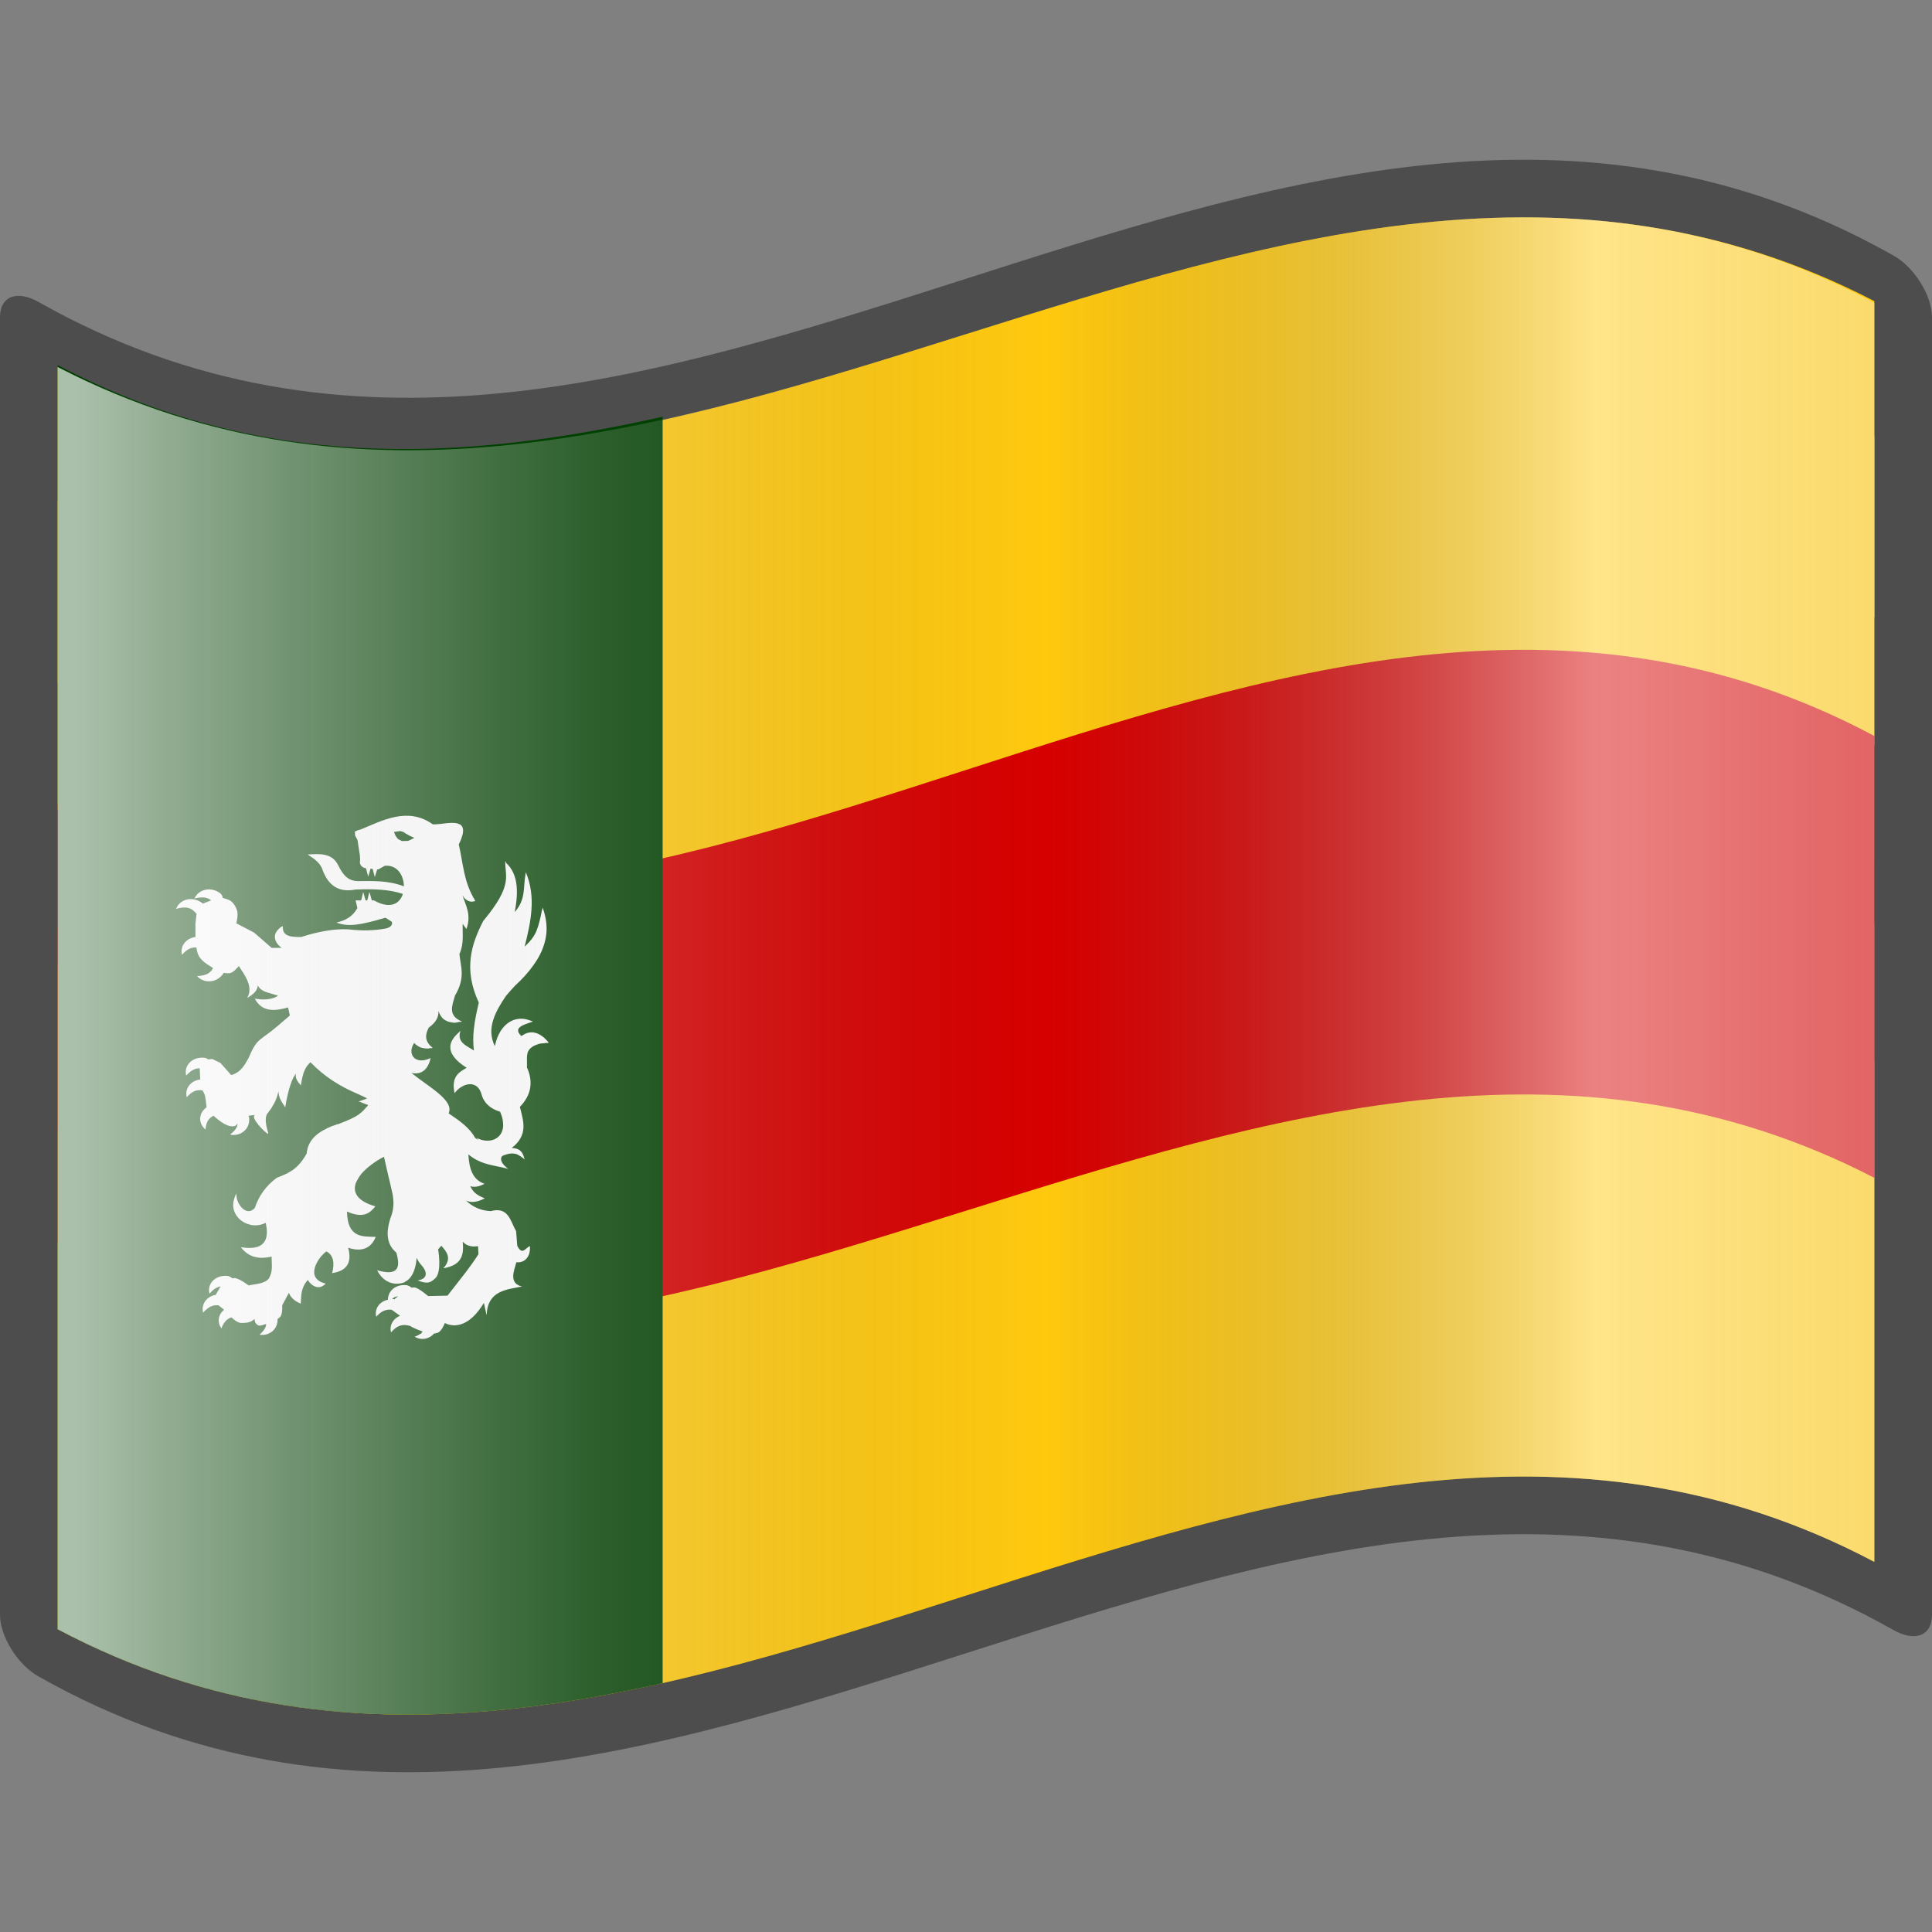
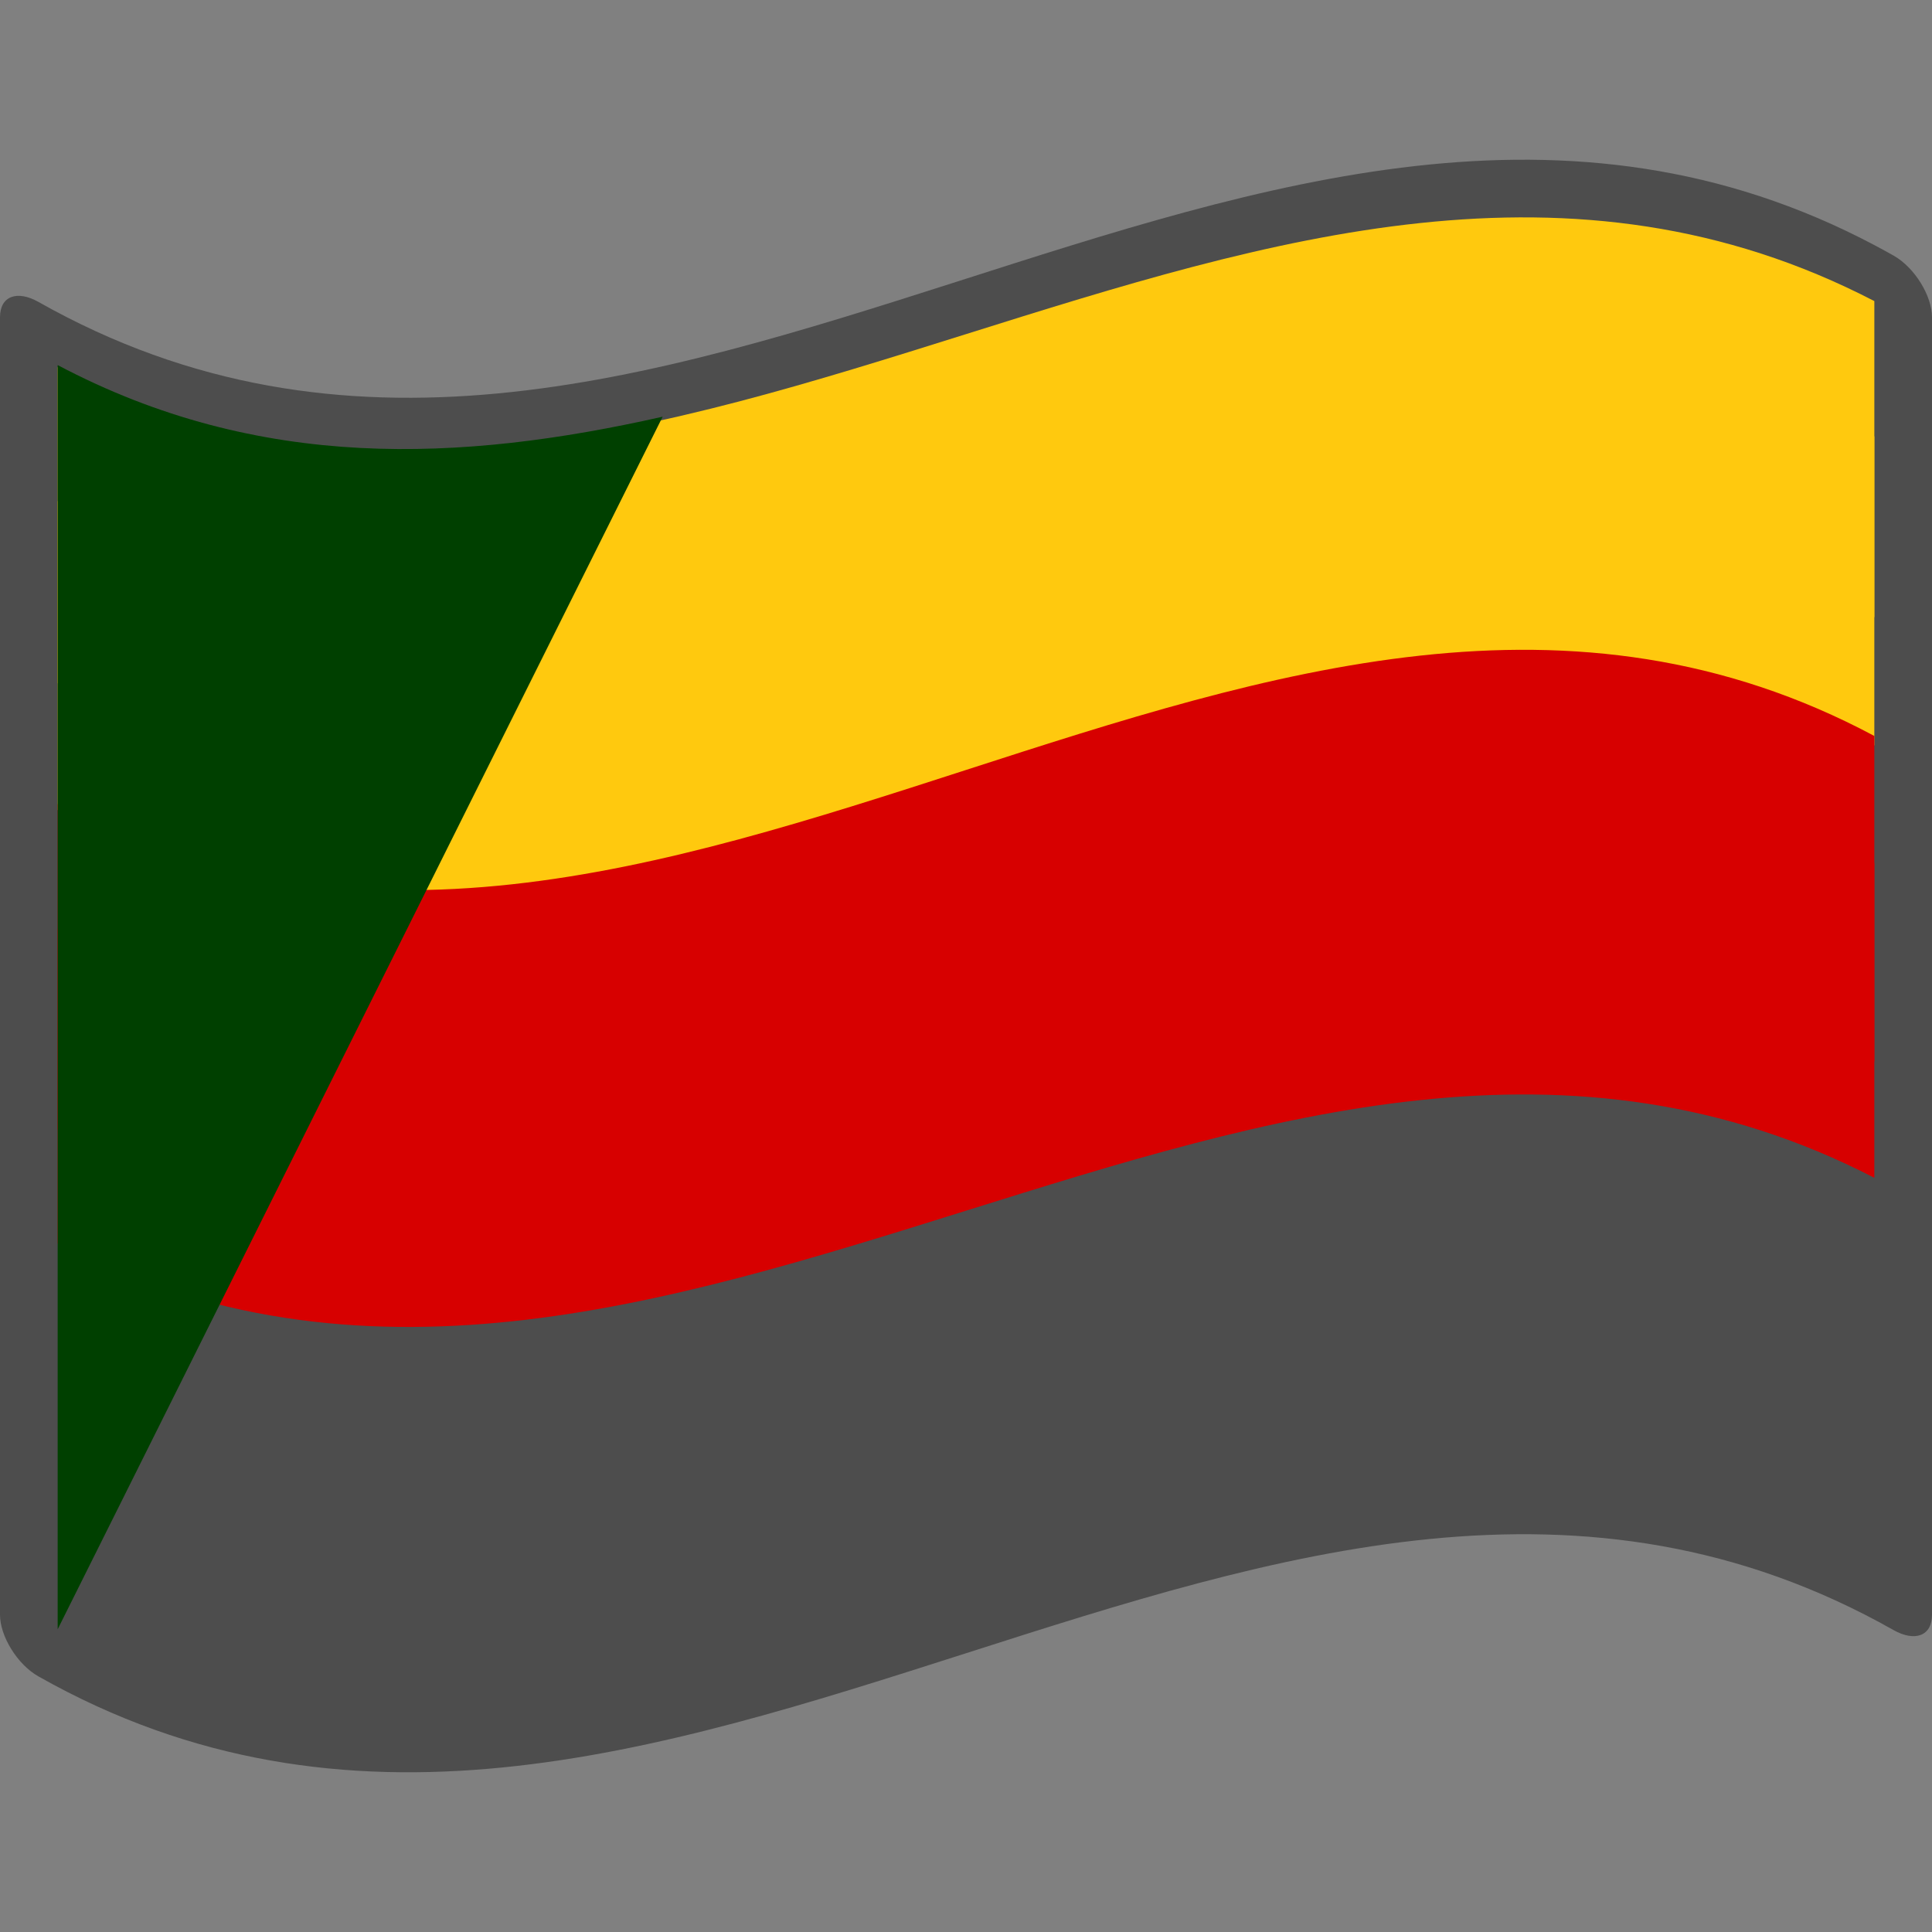
<svg xmlns="http://www.w3.org/2000/svg" xmlns:ns1="http://www.serif.com/" width="100%" height="100%" viewBox="0 0 48 48" version="1.1" xml:space="preserve" style="fill-rule:evenodd;clip-rule:evenodd;">
  <rect x="0" y="0" width="48" height="48" fill="#808080" stroke="none" />
  <g transform="matrix(1,0,0,1,-48,-1440)">
    <g id="Nuvania-icon" ns1:id="Nuvania icon" transform="matrix(0.25,0,0,0.25,48,1440)">
      <path id="path3686" d="M186.27,24.356C125.454,-7.821 64.638,64.387 3.821,30.005C1.711,28.814 0,29.411 0,31.523L0,160.479C0,162.587 1.711,165.411 3.821,166.6C65.274,201.343 126.726,127.253 188.179,161.996C190.289,163.185 192,162.592 192,160.479L192,31.523C192,29.415 190.289,26.589 188.179,25.399C187.543,25.04 186.907,24.692 186.27,24.356Z" style="fill:rgb(77,77,77);fill-rule:nonzero;" />
      <g id="path45-37-8" transform="matrix(1,0,0,1,-8.92442e-12,-7.19912e-05)">
-         <path d="M186.27,155.22C126.09,123.381 65.911,193.752 5.732,161.916L5.732,95.936L186.27,91.791L186.27,155.22Z" style="fill:rgb(255,201,14);fill-rule:nonzero;" />
-       </g>
+         </g>
      <g id="path9466-83-0" transform="matrix(1,0,0,1,-8.92442e-12,-7.19912e-05)">
        <path d="M5.731,80.499C65.91,111.026 126.09,43.551 186.269,74.08L186.269,43.372C126.089,12.843 65.91,80.318 5.731,49.792L5.731,80.499Z" style="fill:rgb(255,201,14);fill-rule:nonzero;" />
      </g>
      <g id="path60-79-3" transform="matrix(1,0,0,1,-8.92442e-12,-7.19912e-05)">
        <path d="M5.732,67.903C65.911,99.13 126.092,30.106 186.27,61.336L186.27,29.923C126.09,-1.306 65.911,67.718 5.732,36.49L5.732,67.903Z" style="fill:rgb(255,201,14);fill-rule:nonzero;" />
      </g>
      <g id="path9462-39-1" transform="matrix(1,0,0,1,-8.92442e-12,-7.19912e-05)">
        <path d="M5.731,92.312L5.731,123.59C65.91,154.68 126.09,85.958 186.269,117.051L186.269,85.774C126.089,54.68 65.91,123.403 5.731,92.312Z" style="fill:rgb(215,0,0);fill-rule:nonzero;" />
      </g>
      <g id="path75-18-5" transform="matrix(1,0,0,1,-8.92442e-12,-7.19912e-05)">
        <path d="M5.732,79.899L5.732,112.234C65.911,144.376 126.092,73.331 186.27,105.475L186.27,73.14C126.09,40.996 65.911,112.041 5.732,79.899Z" style="fill:rgb(215,0,0);fill-rule:nonzero;" />
      </g>
-       <path id="path3692" d="M65.853,41.411C45.812,45.929 25.772,46.883 5.731,36.281L5.731,161.915C25.772,172.518 45.812,171.785 65.853,167.268L65.853,41.411Z" style="fill:rgb(0,64,0);fill-rule:nonzero;" />
+       <path id="path3692" d="M65.853,41.411C45.812,45.929 25.772,46.883 5.731,36.281L5.731,161.915L65.853,41.411Z" style="fill:rgb(0,64,0);fill-rule:nonzero;" />
      <g id="polyline3696" transform="matrix(1,0,0,1,2.47772e-05,0)">
        <path d="M0,192L0,0L192,0L192,192" style="fill:none;fill-rule:nonzero;" />
      </g>
      <g id="path3755-6-56-1" transform="matrix(4,0,0,4,-192,-5760)">
-         <path d="M56.956,1460.61C57.476,1460.4 58.123,1460.03 58.752,1460.48C58.76,1460.48 58.769,1460.48 58.778,1460.48C58.793,1460.48 58.808,1460.48 58.823,1460.48C59.109,1460.47 59.67,1460.29 59.459,1460.84C59.444,1460.88 59.424,1460.93 59.398,1460.98C59.51,1461.45 59.511,1461.9 59.808,1462.38C59.809,1462.38 59.811,1462.38 59.812,1462.38C59.812,1462.38 59.811,1462.38 59.81,1462.38L59.81,1462.38C59.745,1462.42 59.593,1462.42 59.494,1462.25C59.492,1462.25 59.49,1462.25 59.488,1462.24C59.573,1462.5 59.715,1462.72 59.59,1463.08L59.588,1463.08C59.553,1463.04 59.522,1462.99 59.495,1462.95C59.488,1463.19 59.529,1463.43 59.425,1463.68C59.422,1463.68 59.418,1463.69 59.414,1463.7C59.443,1464.02 59.574,1464.28 59.302,1464.74C59.237,1464.98 59.115,1465.23 59.478,1465.38C59.453,1465.39 59.429,1465.39 59.406,1465.39C59.363,1465.4 59.322,1465.41 59.283,1465.41C59.204,1465.4 59.139,1465.39 59.086,1465.36C59,1465.32 58.937,1465.24 58.903,1465.14C58.9,1465.13 58.897,1465.12 58.894,1465.12C58.898,1465.26 58.846,1465.39 58.653,1465.53C58.562,1465.7 58.542,1465.87 58.746,1466.03C58.743,1466.03 58.74,1466.04 58.738,1466.04L58.739,1466.04C58.722,1466.04 58.706,1466.04 58.689,1466.04C58.676,1466.04 58.664,1466.04 58.651,1466.05C58.64,1466.05 58.63,1466.05 58.62,1466.05C58.56,1466.05 58.499,1466.04 58.442,1466.02C58.434,1466.01 58.426,1466.01 58.418,1466.01C58.407,1466 58.396,1466 58.386,1465.99C58.371,1465.98 58.356,1465.97 58.343,1465.96C58.324,1465.95 58.306,1465.93 58.291,1465.91L58.291,1465.91C58.106,1466.18 58.306,1466.47 58.69,1466.29C58.69,1466.29 58.69,1466.29 58.689,1466.3C58.693,1466.29 58.696,1466.29 58.699,1466.28C58.634,1466.6 58.447,1466.7 58.24,1466.66C58.235,1466.66 58.231,1466.66 58.226,1466.66C58.643,1467 59.295,1467.34 59.146,1467.66L59.158,1467.67C59.428,1467.85 59.676,1468.03 59.803,1468.27C59.831,1468.29 59.861,1468.31 59.893,1468.32C59.875,1468.31 59.858,1468.29 59.841,1468.27C60.146,1468.43 60.472,1468.31 60.5,1467.99C60.502,1467.93 60.497,1467.86 60.481,1467.78C60.468,1467.73 60.45,1467.68 60.425,1467.62C60.223,1467.56 60.043,1467.44 59.97,1467.21C59.871,1466.81 59.493,1466.9 59.301,1467.15C59.298,1467.15 59.296,1467.16 59.293,1467.16C59.207,1466.75 59.398,1466.64 59.594,1466.53C58.982,1466.14 59.187,1465.84 59.4,1465.65C59.413,1465.64 59.427,1465.62 59.441,1465.61C59.341,1465.9 59.594,1465.98 59.775,1466.1C59.751,1465.92 59.753,1465.74 59.774,1465.56C59.795,1465.36 59.841,1465.14 59.896,1464.91C59.51,1464.08 59.708,1463.46 60.007,1462.88C60.765,1461.97 60.538,1461.77 60.554,1461.39C60.561,1461.4 60.568,1461.42 60.575,1461.44C60.86,1461.7 60.893,1462.13 60.787,1462.66C61.073,1462.34 60.995,1462.04 61.056,1461.72C61.058,1461.71 61.061,1461.69 61.064,1461.67C61.324,1462.29 61.188,1462.9 61.037,1463.51C61.04,1463.51 61.043,1463.51 61.046,1463.51C61.055,1463.5 61.064,1463.49 61.073,1463.48C61.17,1463.39 61.239,1463.3 61.289,1463.21C61.359,1463.08 61.395,1462.93 61.433,1462.77C61.448,1462.69 61.463,1462.62 61.482,1462.55C61.515,1462.64 61.54,1462.73 61.556,1462.82C61.605,1463.07 61.61,1463.49 61.253,1463.98C61.134,1464.15 60.982,1464.32 60.795,1464.49C60.718,1464.57 60.643,1464.66 60.573,1464.74C60.32,1465.11 60.069,1465.55 60.295,1465.99C60.296,1465.98 60.297,1465.98 60.298,1465.98C60.375,1465.6 60.612,1465.3 60.967,1465.31C61.05,1465.31 61.141,1465.34 61.241,1465.38C61.008,1465.46 60.732,1465.53 60.953,1465.74C60.959,1465.74 60.966,1465.73 60.972,1465.73C61.161,1465.59 61.404,1465.62 61.629,1465.9L61.63,1465.91C61.594,1465.91 61.557,1465.91 61.518,1465.92C61.451,1465.92 61.394,1465.93 61.347,1465.95C61.254,1465.98 61.172,1466.03 61.121,1466.12C61.073,1466.23 61.1,1466.37 61.092,1466.52C61.254,1466.88 61.199,1467.21 60.916,1467.5C61.004,1467.85 61.131,1468.2 60.713,1468.52C60.918,1468.53 60.987,1468.62 61.026,1468.78C61.03,1468.78 61.033,1468.79 61.037,1468.8C61.034,1468.8 61.032,1468.8 61.03,1468.79C61.03,1468.79 61.031,1468.79 61.031,1468.8C60.965,1468.75 60.902,1468.7 60.822,1468.67C60.801,1468.67 60.778,1468.66 60.756,1468.66C60.686,1468.65 60.603,1468.67 60.497,1468.71C60.491,1468.72 60.486,1468.72 60.48,1468.72C60.419,1468.78 60.435,1468.9 60.628,1469.04C60.572,1469.03 60.515,1469.01 60.458,1469C60.184,1468.94 59.91,1468.91 59.637,1468.68C59.656,1469.02 59.733,1469.31 60.038,1469.41C60.042,1469.41 60.046,1469.4 60.05,1469.4C60.048,1469.4 60.045,1469.41 60.042,1469.41C60.043,1469.41 60.043,1469.41 60.044,1469.41C60.042,1469.41 60.04,1469.41 60.038,1469.41C59.891,1469.49 59.777,1469.5 59.684,1469.47C59.763,1469.65 59.897,1469.71 60.034,1469.77C60.04,1469.77 60.045,1469.77 60.05,1469.77C59.84,1469.88 59.695,1469.88 59.587,1469.83L59.581,1469.83C59.758,1470 59.966,1470.08 60.193,1470.09C60.637,1469.97 60.679,1470.34 60.823,1470.59L60.851,1470.95C60.976,1471.21 61.063,1470.99 61.166,1470.96L61.166,1470.96L61.166,1470.96L61.166,1470.96C61.167,1470.97 61.167,1470.97 61.167,1470.98C61.177,1471.27 60.997,1471.38 60.829,1471.36L60.828,1471.36L60.829,1471.36C60.766,1471.58 60.641,1471.88 60.959,1471.96C60.966,1471.96 60.974,1471.96 60.981,1471.96C60.979,1471.96 60.976,1471.96 60.974,1471.96C60.978,1471.96 60.982,1471.96 60.985,1471.96C60.588,1472.04 60.12,1472.06 60.091,1472.66L60.091,1472.66L60.09,1472.66C60.09,1472.66 60.09,1472.67 60.09,1472.68L60.022,1472.37C59.681,1472.94 59.305,1473 59.052,1472.87C59.045,1472.89 58.967,1473.08 58.879,1473.11C58.851,1473.12 58.819,1473.13 58.785,1473.13C58.667,1473.27 58.466,1473.31 58.302,1473.21C58.3,1473.21 58.298,1473.22 58.296,1473.22C58.298,1473.21 58.299,1473.21 58.3,1473.21L58.3,1473.21C58.301,1473.21 58.302,1473.21 58.303,1473.21C58.361,1473.19 58.416,1473.16 58.461,1473.13C58.477,1473.11 58.49,1473.1 58.499,1473.08C58.346,1473.03 58.216,1472.96 58.216,1472.96L58.214,1472.96L58.214,1472.96C58.213,1472.96 58.211,1472.96 58.209,1472.95C57.977,1472.87 57.839,1472.96 57.718,1473.1C57.717,1473.1 57.717,1473.1 57.716,1473.1L57.716,1473.1C57.715,1473.1 57.714,1473.1 57.713,1473.11C57.714,1473.1 57.715,1473.1 57.715,1473.1C57.67,1472.93 57.764,1472.76 57.94,1472.69L57.73,1472.54C57.563,1472.52 57.451,1472.6 57.351,1472.71C57.35,1472.72 57.35,1472.72 57.349,1472.72L57.349,1472.72C57.348,1472.72 57.347,1472.72 57.346,1472.72C57.347,1472.72 57.347,1472.72 57.348,1472.72C57.298,1472.52 57.421,1472.34 57.638,1472.29C57.636,1472.08 57.825,1471.9 58.103,1471.93C58.148,1471.94 58.191,1471.96 58.22,1471.99C58.253,1471.99 58.289,1471.98 58.321,1471.99C58.441,1472.03 58.635,1472.2 58.635,1472.2L58.68,1472.2L59.118,1472.19C59.381,1471.85 59.672,1471.5 59.887,1471.16L59.877,1470.96C59.7,1470.99 59.578,1470.94 59.497,1470.85C59.523,1471.15 59.499,1471.43 59.015,1471.51L59.015,1471.51L59.015,1471.51L59.015,1471.51L59.015,1471.51C59.231,1471.27 59.107,1471.11 58.965,1470.95L58.885,1471.04C58.885,1471.04 58.987,1471.6 58.813,1471.76C58.709,1471.85 58.64,1471.92 58.375,1471.81C58.377,1471.81 58.379,1471.81 58.381,1471.81C58.591,1471.78 58.644,1471.64 58.486,1471.45C58.43,1471.39 58.386,1471.33 58.352,1471.25C58.324,1471.59 58.212,1471.77 58.072,1471.84C58.063,1471.87 57.617,1472.04 57.369,1471.56C57.9,1471.71 57.953,1471.49 57.846,1471.12C57.595,1470.91 57.591,1470.61 57.698,1470.27C57.822,1469.97 57.774,1469.74 57.716,1469.5L57.667,1469.29C57.665,1469.28 57.663,1469.27 57.661,1469.27L57.565,1468.85L57.54,1468.74C57.34,1468.84 57.117,1469 56.972,1469.17C56.913,1469.25 56.866,1469.33 56.837,1469.4C56.765,1469.62 56.868,1469.84 57.322,1469.97C57.324,1469.97 57.325,1469.97 57.327,1469.97L57.327,1469.97L57.327,1469.97C57.203,1470.12 57.049,1470.29 56.62,1470.1C56.635,1470.76 56.998,1470.72 57.336,1470.73C57.254,1470.93 57.074,1471.14 56.65,1471C56.754,1471.38 56.605,1471.58 56.251,1471.63C56.321,1471.37 56.28,1471.18 56.109,1471.09C55.878,1471.26 55.57,1471.77 56.093,1471.89C56.054,1471.93 55.992,1471.98 55.914,1471.98C55.806,1471.98 55.708,1471.9 55.648,1471.8C55.469,1472 55.486,1472.19 55.472,1472.39C55.473,1472.39 55.474,1472.39 55.474,1472.39C55.309,1472.32 55.219,1472.23 55.177,1472.12L55.011,1472.43C55.011,1472.43 55.022,1472.61 54.979,1472.69C54.962,1472.72 54.931,1472.75 54.896,1472.77C54.909,1473.02 54.692,1473.2 54.449,1473.16C54.447,1473.16 54.446,1473.16 54.444,1473.17C54.445,1473.16 54.446,1473.16 54.447,1473.16L54.446,1473.16C54.447,1473.16 54.448,1473.16 54.449,1473.16C54.535,1473.08 54.606,1473 54.614,1472.9L54.59,1472.9L54.582,1472.9C54.582,1472.9 54.471,1472.95 54.419,1472.93C54.38,1472.91 54.349,1472.88 54.335,1472.84C54.328,1472.82 54.326,1472.79 54.328,1472.77C54.307,1472.78 54.288,1472.8 54.272,1472.81C54.236,1472.84 54.148,1472.86 54.142,1472.86L54.142,1472.86L54.141,1472.86L54.141,1472.86C54.133,1472.86 54.002,1472.88 53.942,1472.86C53.882,1472.84 53.813,1472.79 53.751,1472.73C53.615,1472.77 53.55,1472.88 53.502,1473C53.501,1473 53.501,1473 53.501,1473L53.501,1473C53.5,1473 53.5,1473 53.499,1473.01C53.499,1473 53.499,1473 53.499,1473C53.391,1472.85 53.42,1472.66 53.568,1472.54L53.429,1472.43C53.261,1472.41 53.149,1472.5 53.049,1472.61C53.048,1472.61 53.048,1472.61 53.047,1472.61L53.047,1472.61C53.046,1472.61 53.045,1472.61 53.044,1472.61C53.045,1472.61 53.045,1472.61 53.046,1472.61C52.994,1472.41 53.128,1472.21 53.359,1472.17L53.481,1471.96C53.369,1471.98 53.284,1472.05 53.206,1472.14C53.206,1472.14 53.205,1472.14 53.204,1472.14L53.204,1472.14C53.203,1472.14 53.202,1472.14 53.202,1472.14C53.202,1472.14 53.203,1472.14 53.204,1472.14C53.142,1471.9 53.342,1471.67 53.657,1471.7C53.701,1471.71 53.742,1471.73 53.772,1471.76C53.778,1471.76 53.784,1471.76 53.789,1471.76C53.814,1471.75 53.841,1471.75 53.866,1471.76C53.983,1471.79 54.183,1471.94 54.183,1471.94L54.202,1471.93C54.389,1471.9 54.587,1471.88 54.675,1471.77C54.71,1471.71 54.73,1471.66 54.742,1471.6L54.752,1471.53C54.76,1471.42 54.746,1471.32 54.749,1471.22C54.482,1471.28 54.204,1471.27 53.986,1470.99C53.988,1470.99 53.99,1470.99 53.991,1470.99C53.99,1470.99 53.989,1470.99 53.988,1470.99C53.996,1470.99 54.003,1470.99 54.01,1470.99C54.672,1471.09 54.661,1470.68 54.608,1470.41C54.606,1470.4 54.603,1470.39 54.6,1470.38C54.467,1470.45 54.319,1470.46 54.188,1470.42C53.923,1470.35 53.722,1470.08 53.817,1469.79C53.83,1469.74 53.85,1469.69 53.877,1469.65C53.842,1469.87 54.109,1470.26 54.332,1470.01C54.422,1469.73 54.594,1469.47 54.879,1469.26C54.967,1469.23 55.054,1469.19 55.14,1469.15C55.143,1469.15 55.145,1469.15 55.147,1469.15C55.149,1469.15 55.151,1469.14 55.152,1469.14C55.313,1469.06 55.469,1468.93 55.619,1468.66C55.655,1468.28 55.938,1468.11 56.242,1467.98C56.273,1467.97 56.302,1467.96 56.331,1467.95C56.353,1467.94 56.376,1467.93 56.399,1467.93C56.927,1467.73 56.967,1467.66 57.137,1467.47C57.138,1467.47 57.14,1467.46 57.141,1467.45L57.108,1467.44C57.057,1467.42 56.995,1467.4 56.933,1467.37L56.91,1467.37L56.913,1467.36C56.911,1467.36 56.909,1467.36 56.907,1467.36C56.915,1467.36 56.923,1467.36 56.931,1467.36L57.123,1467.29C57.044,1467.25 56.967,1467.21 56.891,1467.18C56.45,1466.99 56.07,1466.76 55.713,1466.39C55.71,1466.39 55.708,1466.39 55.705,1466.4C55.53,1466.56 55.512,1466.77 55.475,1466.96L55.473,1466.96C55.473,1466.96 55.472,1466.96 55.472,1466.97L55.469,1466.96C55.389,1466.87 55.323,1466.77 55.356,1466.67C55.329,1466.71 55.305,1466.74 55.284,1466.78C55.179,1467 55.107,1467.36 55.086,1467.51C55.015,1467.4 54.926,1467.29 54.919,1467.13C54.918,1467.13 54.918,1467.12 54.917,1467.11C54.899,1467.21 54.866,1467.31 54.813,1467.41C54.791,1467.45 54.766,1467.49 54.737,1467.54C54.707,1467.58 54.672,1467.63 54.633,1467.68C54.621,1467.7 54.613,1467.73 54.609,1467.75C54.576,1467.94 54.687,1468.18 54.66,1468.17C54.59,1468.15 54.199,1467.75 54.338,1467.7L54.338,1467.7L54.174,1467.72C54.18,1467.73 54.185,1467.74 54.188,1467.76C54.228,1468.04 53.984,1468.24 53.724,1468.19C53.722,1468.19 53.72,1468.19 53.718,1468.19C53.719,1468.19 53.72,1468.19 53.721,1468.19L53.721,1468.19C53.722,1468.19 53.723,1468.18 53.724,1468.18C53.791,1468.13 53.851,1468.07 53.884,1468C53.895,1467.97 53.901,1467.94 53.903,1467.91C53.878,1467.95 53.848,1467.98 53.812,1467.98L53.812,1467.98L53.812,1467.98C53.811,1467.98 53.811,1467.98 53.81,1467.98C53.654,1468.01 53.448,1467.85 53.305,1467.72C53.157,1467.79 53.119,1467.92 53.105,1468.06C53.105,1468.06 53.105,1468.06 53.105,1468.06L53.105,1468.06C53.105,1468.06 53.105,1468.06 53.105,1468.07C53.104,1468.06 53.104,1468.06 53.103,1468.06C52.925,1467.91 52.926,1467.66 53.133,1467.51L53.113,1467.34L53.091,1467.21L53.054,1467.13L53.033,1467.09C52.86,1467.06 52.745,1467.14 52.642,1467.26C52.642,1467.26 52.641,1467.26 52.64,1467.26L52.64,1467.26C52.639,1467.26 52.638,1467.26 52.638,1467.26C52.638,1467.26 52.639,1467.26 52.64,1467.26C52.586,1467.05 52.729,1466.85 52.974,1466.82L52.962,1466.54C52.82,1466.54 52.72,1466.62 52.629,1466.72C52.629,1466.72 52.628,1466.72 52.627,1466.72L52.627,1466.72C52.626,1466.72 52.625,1466.72 52.624,1466.72C52.625,1466.72 52.626,1466.72 52.626,1466.72C52.565,1466.48 52.765,1466.25 53.08,1466.28C53.113,1466.28 53.145,1466.3 53.171,1466.32L53.274,1466.31L53.478,1466.41L53.744,1466.71C53.998,1466.64 54.086,1466.44 54.179,1466.28C54.339,1465.89 54.425,1465.86 54.563,1465.75C54.833,1465.56 55.012,1465.39 55.201,1465.23L55.157,1465.03C54.859,1465.11 54.52,1465.17 54.33,1464.81L54.331,1464.81L54.331,1464.81L54.332,1464.81C54.544,1464.85 54.707,1464.83 54.833,1464.78C54.857,1464.77 54.88,1464.75 54.905,1464.74C54.888,1464.73 54.87,1464.72 54.852,1464.72C54.796,1464.7 54.741,1464.69 54.685,1464.67C54.569,1464.64 54.461,1464.59 54.408,1464.49C54.407,1464.49 54.406,1464.49 54.406,1464.49C54.405,1464.49 54.405,1464.49 54.404,1464.5C54.382,1464.63 54.286,1464.71 54.146,1464.79C54.146,1464.79 54.147,1464.79 54.147,1464.78C54.164,1464.75 54.177,1464.72 54.185,1464.69C54.243,1464.46 54.092,1464.24 53.952,1464.03L53.936,1464C53.863,1464.08 53.797,1464.16 53.702,1464.18C53.651,1464.18 53.604,1464.18 53.561,1464.17C53.559,1464.17 53.557,1464.18 53.554,1464.18C53.387,1464.43 53.065,1464.44 52.896,1464.25C52.895,1464.25 52.893,1464.25 52.891,1464.25C52.892,1464.25 52.893,1464.25 52.895,1464.25L52.894,1464.25C52.896,1464.25 52.897,1464.25 52.898,1464.25C53.065,1464.24 53.217,1464.21 53.293,1464.05C53.277,1464.04 53.262,1464.03 53.247,1464.02C53.129,1463.95 53.008,1463.87 52.94,1463.75C52.911,1463.7 52.891,1463.62 52.879,1463.54C52.725,1463.53 52.62,1463.61 52.524,1463.72C52.524,1463.72 52.523,1463.72 52.522,1463.72L52.522,1463.72C52.521,1463.72 52.52,1463.72 52.52,1463.73C52.52,1463.72 52.521,1463.72 52.522,1463.72C52.468,1463.52 52.611,1463.31 52.856,1463.28L52.856,1462.94L52.884,1462.7C52.883,1462.7 52.882,1462.7 52.88,1462.7L52.88,1462.7L52.878,1462.7C52.878,1462.7 52.877,1462.7 52.877,1462.7C52.734,1462.51 52.558,1462.53 52.377,1462.58C52.376,1462.58 52.375,1462.58 52.374,1462.58L52.374,1462.58C52.372,1462.58 52.371,1462.58 52.37,1462.58C52.371,1462.58 52.373,1462.58 52.375,1462.58C52.461,1462.35 52.765,1462.25 53.016,1462.43C53.024,1462.44 53.032,1462.44 53.039,1462.45L53.246,1462.37C53.126,1462.27 52.983,1462.29 52.835,1462.32C52.834,1462.32 52.832,1462.32 52.831,1462.33L52.831,1462.32C52.83,1462.33 52.829,1462.33 52.827,1462.33C52.829,1462.32 52.831,1462.32 52.832,1462.32C52.93,1462.1 53.238,1462.01 53.48,1462.2C53.511,1462.23 53.531,1462.27 53.535,1462.31C53.58,1462.32 53.691,1462.35 53.739,1462.39C53.817,1462.45 53.872,1462.55 53.895,1462.64C53.919,1462.74 53.872,1462.94 53.872,1462.94L54.313,1463.17L54.749,1463.55L54.998,1463.55C54.903,1463.48 54.849,1463.4 54.833,1463.32C54.811,1463.22 54.862,1463.12 54.983,1463.03L54.984,1463.03C54.997,1463.02 55.011,1463.02 55.027,1463.01C55.008,1463.27 55.233,1463.28 55.481,1463.28C55.918,1463.14 56.322,1463.07 56.659,1463.09C56.991,1463.13 57.295,1463.12 57.577,1463.07C57.689,1463.05 57.769,1462.98 57.732,1462.9L57.592,1462.81C57.588,1462.81 57.584,1462.81 57.58,1462.8C57.19,1462.91 56.791,1463.03 56.487,1462.96C56.445,1462.95 56.403,1462.94 56.362,1462.92C56.363,1462.92 56.364,1462.92 56.364,1462.92C56.362,1462.92 56.359,1462.92 56.356,1462.92C56.595,1462.87 56.771,1462.76 56.879,1462.56L56.835,1462.37L56.835,1462.37L56.835,1462.37L56.973,1462.37L56.973,1462.37L57.024,1462.16C57.024,1462.16 57.083,1462.37 57.083,1462.37C57.082,1462.37 57.082,1462.37 57.082,1462.37L57.126,1462.37L57.125,1462.37L57.178,1462.16L57.238,1462.37L57.238,1462.37C57.237,1462.37 57.237,1462.37 57.236,1462.37L57.29,1462.37C57.697,1462.6 57.934,1462.45 58.009,1462.21C57.696,1462.1 57.289,1462.08 56.837,1462.1C56.321,1462.2 56.126,1461.89 56.024,1461.64C55.971,1461.45 55.818,1461.34 55.643,1461.23C55.947,1461.21 56.253,1461.19 56.404,1461.5C56.513,1461.72 56.643,1461.91 56.942,1461.89C57.247,1461.89 57.64,1461.87 58.035,1462.02C58.032,1461.75 57.87,1461.48 57.559,1461.51L57.401,1461.6L57.371,1461.6L57.312,1461.79L57.259,1461.59L57.207,1461.58C57.207,1461.58 57.207,1461.58 57.207,1461.58L57.148,1461.78L57.092,1461.57L57.092,1461.57L57.039,1461.56C56.928,1461.5 56.937,1461.43 56.947,1461.36L56.942,1461.26L56.882,1460.87L56.823,1460.76L56.817,1460.66L56.817,1460.66L56.817,1460.66C56.857,1460.64 56.903,1460.62 56.956,1460.61ZM59.052,1472.87L59.052,1472.87L59.052,1472.87L59.052,1472.87ZM57.888,1472.21C57.864,1472.21 57.842,1472.21 57.822,1472.22C57.794,1472.23 57.766,1472.25 57.739,1472.27C57.76,1472.27 57.78,1472.27 57.801,1472.28C57.804,1472.28 57.806,1472.28 57.809,1472.28L57.818,1472.26L57.888,1472.21ZM53.747,1466.71L53.747,1466.71C53.747,1466.71 53.748,1466.71 53.748,1466.71L53.747,1466.71ZM58.365,1465.82L58.366,1465.82L58.366,1465.82L58.365,1465.82Z" style="fill:white;fill-rule:nonzero;stroke:black;stroke-opacity:0;stroke-width:1px;" />
-       </g>
+         </g>
      <g id="path3632-7-0-5-4-3" transform="matrix(0.096,0,0,0.096,-26.863,60.688)">
        <path d="M708.74,235.235L702.367,238.334L695.817,238.478L691.869,236.45L689.408,233.287L687.645,229.02L694.196,228.145L697.447,229.084L700.141,230.906L704.135,233.104L708.74,235.235Z" style="fill:rgb(0,64,0);fill-rule:nonzero;stroke:black;stroke-opacity:0;stroke-width:1px;" />
      </g>
      <g id="path3698" transform="matrix(1,0,0,1,2.47772e-05,0)">
-         <path d="M186.27,155.22C126.09,123.381 65.91,193.753 5.73,161.914L5.73,36.473C65.986,67.622 127.009,-1.523 186.27,30.086L186.27,155.22Z" style="fill:url(#_Linear1);fill-rule:nonzero;" />
-       </g>
+         </g>
    </g>
  </g>
  <defs>
    <linearGradient id="_Linear1" x1="0" y1="0" x2="1" y2="0" gradientUnits="userSpaceOnUse" gradientTransform="matrix(213.915,0,-0,213.915,5.73,96)">
      <stop offset="0" style="stop-color:white;stop-opacity:0.67" />
      <stop offset="0.24" style="stop-color:rgb(215,215,215);stop-opacity:0.22" />
      <stop offset="0.46" style="stop-color:rgb(77,77,77);stop-opacity:0" />
      <stop offset="0.72" style="stop-color:white;stop-opacity:0.51" />
      <stop offset="0.87" style="stop-color:rgb(242,242,242);stop-opacity:0.4" />
      <stop offset="1" style="stop-color:white;stop-opacity:0.62" />
    </linearGradient>
  </defs>
</svg>